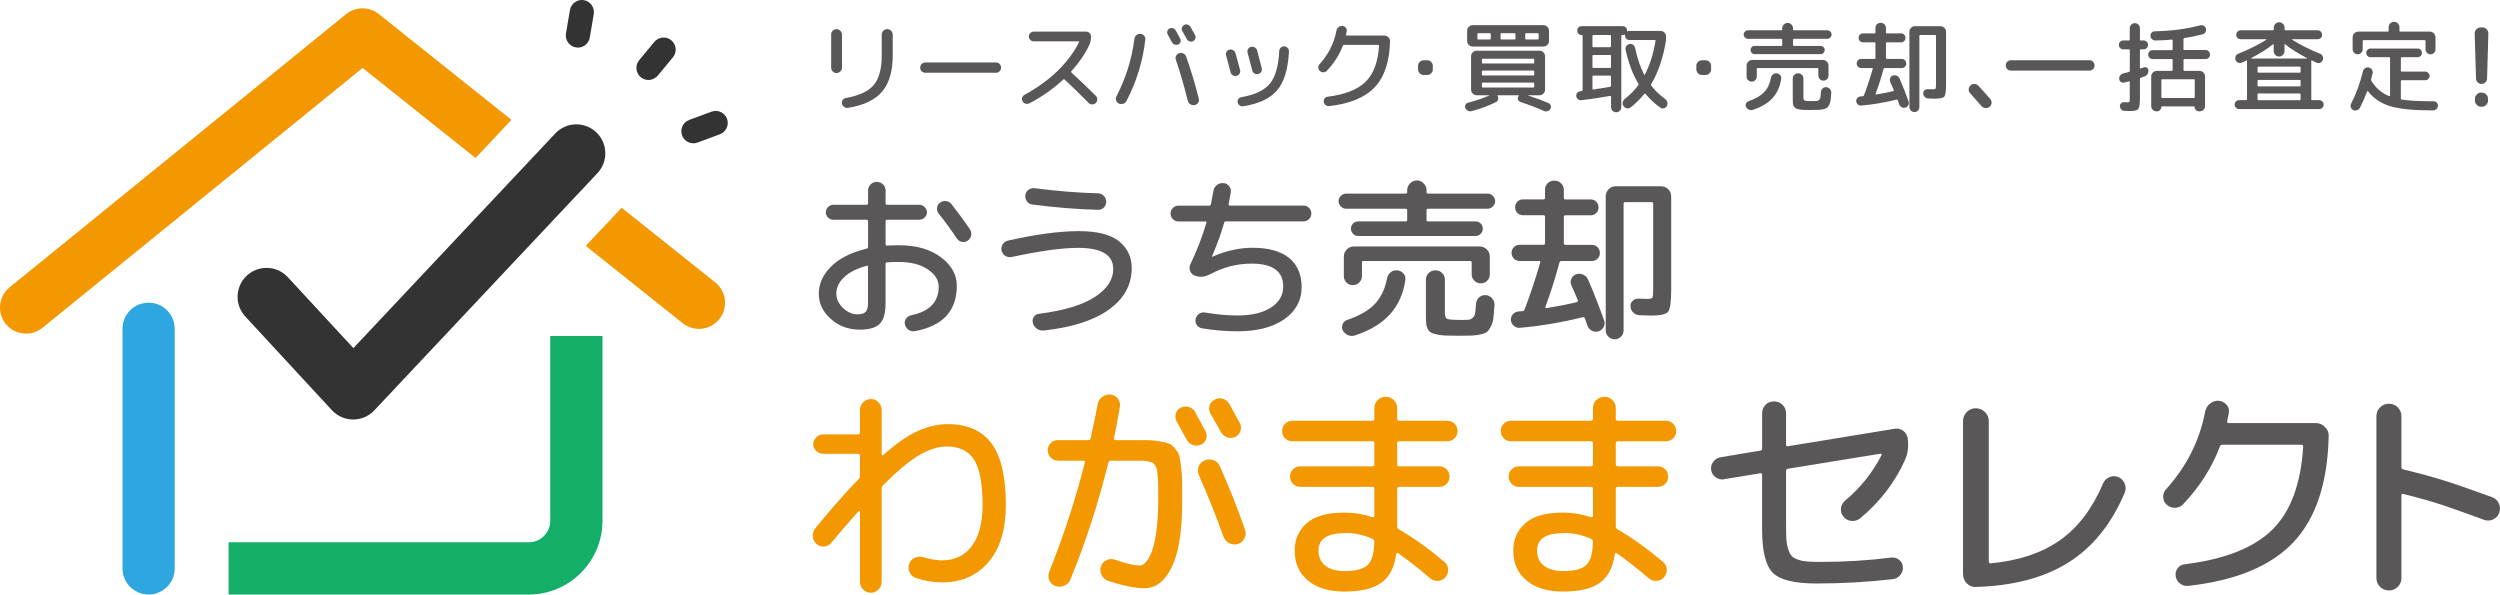
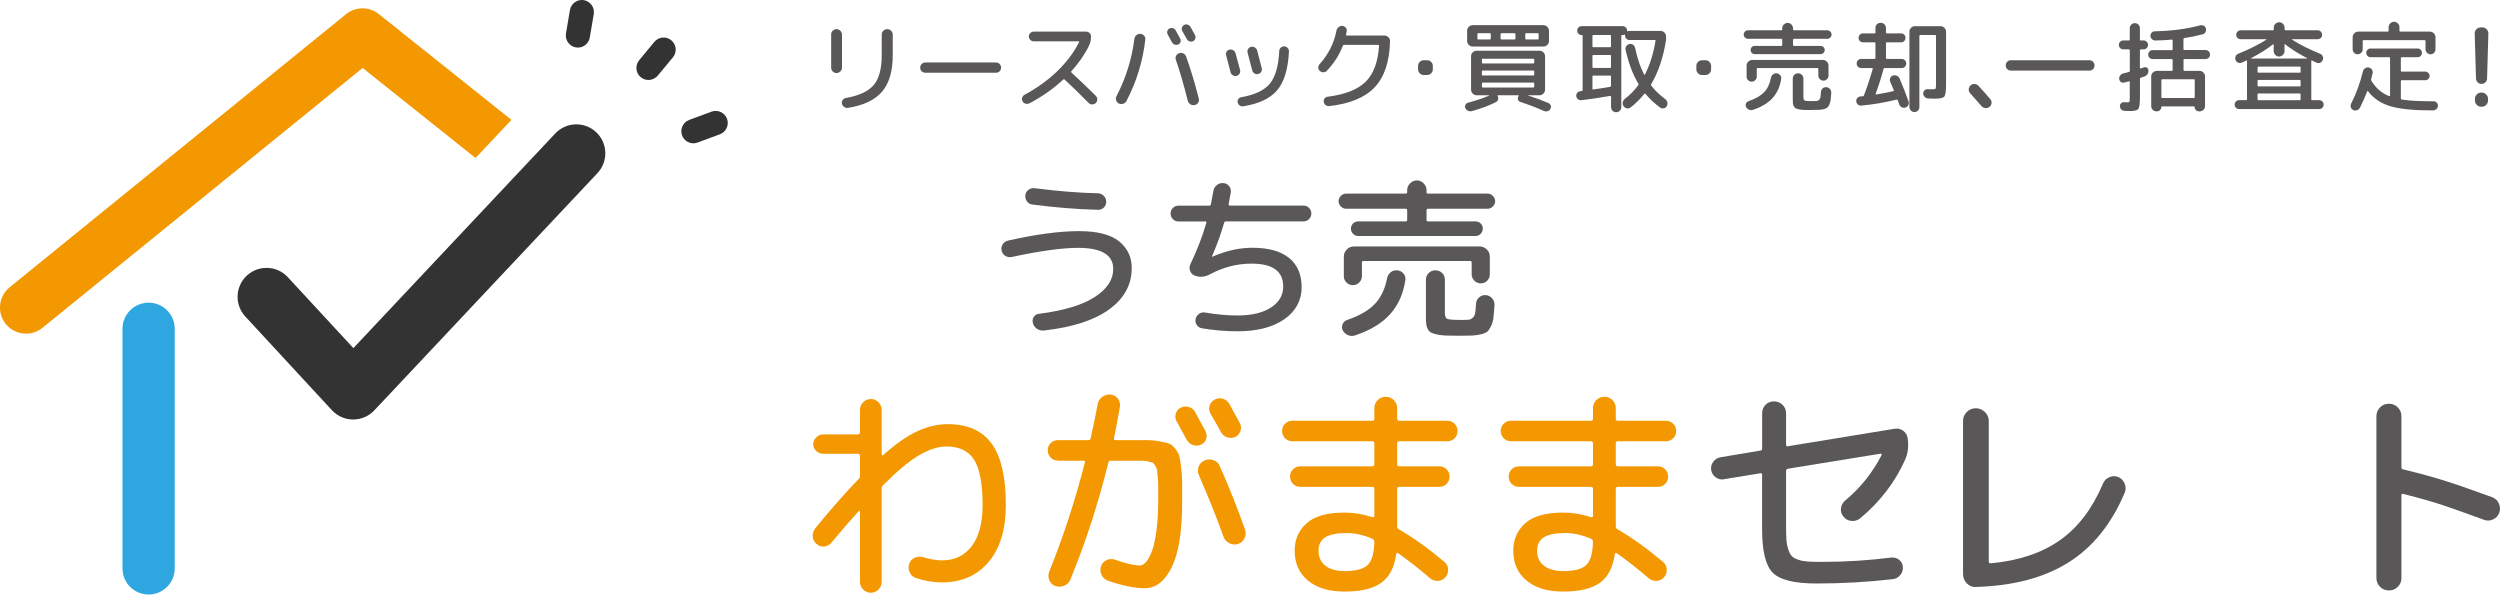
<svg xmlns="http://www.w3.org/2000/svg" id="_レイヤー_2" data-name="レイヤー 2" viewBox="0 0 521.68 124.06">
  <defs>
    <style>
      .cls-1 {
        fill: #2ea7e0;
      }

      .cls-2 {
        fill: #13ae67;
      }

      .cls-3 {
        fill: #595757;
      }

      .cls-4 {
        fill: #f39800;
      }

      .cls-5 {
        fill: #333;
      }
    </style>
  </defs>
  <g id="_レイヤー_1-2" data-name="レイヤー 1">
    <g>
      <path class="cls-4" d="M72.21,2.96L2.01,59.95c-2.34,1.9-2.69,5.33-.8,7.66,1.08,1.33,2.65,2.01,4.23,2.01,1.21,0,2.42-.4,3.43-1.22L75.67,14.18l23.56,18.79,7.49-7.96L79.04,2.93c-2-1.6-4.84-1.58-6.83.03Z" />
-       <path class="cls-4" d="M149.24,58.92l-19.52-15.57-7.49,7.96,20.22,16.13c2.35,1.88,5.78,1.49,7.66-.86,1.88-2.35,1.49-5.78-.86-7.66Z" />
    </g>
    <path class="cls-1" d="M31.01,63.16c-3.01,0-5.45,2.44-5.45,5.45v50c0,3.01,2.44,5.45,5.45,5.45s5.45-2.44,5.45-5.45v-50c0-3.01-2.44-5.45-5.45-5.45Z" />
-     <path class="cls-2" d="M114.83,108.67c0,2.47-2.01,4.49-4.49,4.49h-62.64v10.9h62.64c8.48,0,15.38-6.9,15.38-15.38v-38.57h-10.9v38.57Z" />
    <g>
      <path class="cls-5" d="M115.87,27.85l-2.4,2.55-7.49,7.96-32.24,34.28-13.68-14.8c-2.26-2.45-6.09-2.6-8.54-.34-2.45,2.26-2.6,6.09-.34,8.54l18.08,19.56c1.14,1.23,2.73,1.93,4.41,1.94h.03c1.67,0,3.26-.69,4.4-1.9l37.36-39.72,7.49-7.96,1.72-1.83c2.29-2.43,2.17-6.25-.26-8.54-2.43-2.29-6.25-2.17-8.54.26Z" />
      <path class="cls-5" d="M136.54,8.74l-3.16,3.82c-.11.13-.2.27-.28.42-.56,1.03-.33,2.35.61,3.13.47.39,1.04.58,1.61.58.6,0,1.19-.23,1.66-.64.1-.09.2-.17.28-.27l3.16-3.82c.89-1.07.74-2.66-.33-3.55-1.07-.89-2.66-.74-3.55.33Z" />
      <path class="cls-5" d="M120.16,9.89c.14.02.29.04.43.04,1.21,0,2.27-.87,2.48-2.1l.83-4.89c.23-1.37-.69-2.67-2.06-2.91-1.37-.23-2.67.69-2.91,2.06l-.83,4.89c-.23,1.37.69,2.67,2.06,2.91Z" />
      <path class="cls-5" d="M151.71,24.79c-.48-1.3-1.93-1.97-3.24-1.49l-4.65,1.72c-1.3.48-1.97,1.93-1.49,3.24.38,1.02,1.34,1.64,2.36,1.64.29,0,.59-.05.88-.16l4.65-1.72c1.3-.48,1.97-1.93,1.49-3.24Z" />
    </g>
    <g>
-       <path class="cls-3" d="M179.3,68.78c-2.28,0-4.25-.74-5.93-2.22-1.68-1.48-2.51-3.25-2.51-5.3s.86-3.97,2.59-5.67,4.18-2.93,7.36-3.69c.22-.05.33-.18.33-.4v-5.32c0-.22-.11-.33-.33-.33h-6.94c-.42,0-.78-.15-1.08-.46-.31-.31-.46-.67-.46-1.08s.15-.78.46-1.1c.31-.32.67-.48,1.08-.48h6.94c.22,0,.33-.11.33-.33v-2.61c0-.51.18-.95.53-1.3.35-.35.79-.53,1.3-.53s.95.18,1.3.53c.35.35.53.79.53,1.3v2.61c0,.22.11.33.33.33h6.72c.42,0,.78.16,1.1.48.32.32.48.69.48,1.1s-.16.78-.48,1.08c-.32.31-.69.46-1.1.46h-6.72c-.22,0-.33.11-.33.33v4.81c0,.17.11.26.33.26.51-.05,1.32-.07,2.42-.07,3.65,0,6.58.83,8.79,2.5,2.21,1.66,3.32,3.65,3.32,5.95,0,5.24-2.91,8.39-8.74,9.47-.47.1-.9.01-1.3-.26-.4-.27-.67-.65-.79-1.14-.1-.44-.02-.84.24-1.21.26-.37.61-.6,1.05-.7,3.84-.78,5.76-2.78,5.76-5.98,0-1.37-.76-2.57-2.28-3.6-1.52-1.03-3.54-1.54-6.06-1.54-1.1,0-1.91.02-2.42.07-.22,0-.33.12-.33.37v8.19c0,2.06-.41,3.49-1.23,4.29-.82.81-2.25,1.21-4.28,1.21ZM180.84,55.46c-2.06.56-3.62,1.36-4.7,2.39-1.08,1.03-1.62,2.17-1.62,3.41,0,1.1.46,2.1,1.38,2.99s1.93,1.34,3.03,1.34c.83,0,1.41-.18,1.72-.53.32-.35.48-.98.48-1.89v-7.49c0-.2-.1-.27-.29-.22ZM198.53,42.57c1.44,1.83,2.74,3.61,3.89,5.32.24.39.32.81.22,1.27-.1.45-.34.81-.73,1.08-.39.24-.8.32-1.23.22-.43-.1-.78-.34-1.05-.73-1.1-1.69-2.34-3.39-3.71-5.1-.29-.34-.42-.75-.39-1.21.04-.46.24-.83.61-1.1.37-.29.78-.42,1.25-.37.46.05.84.26,1.14.62Z" />
      <path class="cls-3" d="M211.09,53.62c-.46.1-.9.02-1.3-.22-.4-.24-.67-.61-.79-1.1-.1-.46-.02-.9.22-1.3s.61-.67,1.1-.79c5.85-1.32,10.79-1.98,14.83-1.98,3.82,0,6.61.71,8.37,2.13,1.76,1.42,2.64,3.28,2.64,5.58,0,3.47-1.57,6.35-4.72,8.63-3.14,2.28-7.69,3.74-13.64,4.4-.51.05-.99-.07-1.43-.37s-.72-.7-.84-1.21c-.12-.46-.05-.89.2-1.27.26-.38.62-.59,1.08-.64,5.16-.66,9.04-1.82,11.62-3.49s3.87-3.62,3.87-5.87c0-2.94-2.45-4.4-7.34-4.4-3.33,0-7.95.64-13.87,1.91ZM215.86,39.27c5.04.64,9.46.99,13.25,1.06.49.02.9.21,1.23.55.33.34.5.75.5,1.21,0,.49-.17.9-.51,1.23-.34.33-.75.48-1.21.46-4.5-.12-9.07-.49-13.69-1.1-.47-.05-.84-.26-1.12-.64s-.4-.81-.35-1.3c.05-.46.26-.84.64-1.12.38-.28.8-.4,1.27-.35Z" />
      <path class="cls-3" d="M245.92,46.21c-.46,0-.86-.16-1.17-.48-.32-.32-.48-.71-.48-1.17s.16-.86.48-1.17c.32-.32.71-.48,1.17-.48h6.39c.22,0,.34-.09.37-.26.22-1.1.39-2.02.51-2.75.07-.51.31-.94.72-1.27.4-.33.86-.47,1.38-.42.49.02.89.23,1.19.62.31.39.42.83.35,1.32l-.44,2.42c-.05.22.04.33.26.33h15.34c.46,0,.86.16,1.17.48.32.32.48.71.48,1.17s-.16.86-.48,1.17c-.32.32-.71.48-1.17.48h-16.15c-.22,0-.35.1-.4.29-.59,2.1-1.43,4.44-2.53,7.01v.07h.07c2.86-1.25,5.65-1.87,8.37-1.87,3.35,0,5.9.71,7.65,2.13,1.75,1.42,2.62,3.46,2.62,6.13s-1.21,4.99-3.63,6.66c-2.42,1.68-5.68,2.51-9.76,2.51-2.47,0-4.93-.21-7.38-.62-.46-.07-.83-.3-1.1-.68-.27-.38-.35-.8-.26-1.27.1-.44.33-.79.7-1.06.37-.27.78-.37,1.25-.29,2.42.42,4.69.62,6.79.62,2.94,0,5.26-.55,6.97-1.65,1.71-1.1,2.57-2.57,2.57-4.4,0-3.18-2.2-4.77-6.61-4.77-3.03,0-5.93.75-8.7,2.24-1.13.59-2.2.66-3.23.22-.44-.2-.74-.52-.9-.97-.16-.45-.14-.9.06-1.34,1.44-3.03,2.56-5.92,3.34-8.66.05-.2-.02-.29-.22-.29h-5.58Z" />
      <path class="cls-3" d="M280.9,43.56c-.42,0-.78-.16-1.1-.48-.32-.32-.48-.68-.48-1.1s.16-.78.48-1.1c.32-.32.69-.48,1.1-.48h12.41c.22,0,.33-.1.33-.29v-.44c0-.54.2-1.01.61-1.41s.87-.61,1.41-.61,1.01.2,1.41.61.61.88.61,1.41v.44c0,.2.11.29.33.29h12.41c.42,0,.78.16,1.1.48.32.32.48.69.48,1.1s-.16.78-.48,1.1-.69.48-1.1.48h-12.41c-.22,0-.33.1-.33.29v2.06c0,.2.11.29.33.29h9.91c.42,0,.77.15,1.06.44s.44.65.44,1.06-.15.78-.44,1.08c-.29.31-.65.46-1.06.46h-24.52c-.42,0-.77-.15-1.06-.46-.29-.31-.44-.67-.44-1.08s.15-.77.44-1.06c.29-.29.65-.44,1.06-.44h9.91c.22,0,.33-.1.33-.29v-2.06c0-.2-.11-.29-.33-.29h-12.41ZM289.45,58.06c.1-.51.35-.93.75-1.25.4-.32.86-.45,1.38-.4.51.05.94.27,1.28.66.34.39.48.84.4,1.36-.42,2.86-1.48,5.24-3.19,7.14-1.71,1.9-4.15,3.37-7.3,4.42-.49.17-.98.15-1.47-.05-.49-.21-.86-.54-1.1-1.01-.22-.42-.23-.84-.04-1.28.2-.44.51-.73.95-.88,2.57-.88,4.5-1.99,5.78-3.34,1.28-1.35,2.13-3.13,2.55-5.36ZM307.1,54.8c0-.22-.1-.33-.29-.33h-22.32c-.2,0-.29.11-.29.33v2.83c0,.51-.19.95-.57,1.32-.38.37-.83.55-1.34.55s-.95-.18-1.32-.55c-.37-.37-.55-.81-.55-1.32v-4.11c0-.56.21-1.05.62-1.47.42-.42.91-.62,1.47-.62h26.28c.56,0,1.05.21,1.47.62.42.42.62.91.62,1.47v3.74c0,.51-.18.95-.55,1.32-.37.37-.81.55-1.32.55s-.96-.18-1.34-.55c-.38-.37-.57-.81-.57-1.32v-2.46ZM304.46,70.06c-1.13,0-2.03-.01-2.72-.04-.69-.02-1.31-.1-1.87-.22-.56-.12-.98-.26-1.25-.4-.27-.15-.5-.39-.68-.73s-.29-.71-.33-1.1-.06-.92-.06-1.58v-7.63c0-.54.19-1,.57-1.38.38-.38.85-.57,1.41-.57s1.03.19,1.41.57c.38.38.57.84.57,1.38v6.9c0,.71.16,1.14.48,1.28.32.15,1.28.22,2.9.22.76,0,1.28-.01,1.56-.04.28-.02.56-.15.84-.39.28-.23.46-.56.53-.99.07-.43.13-1.08.18-1.96.05-.54.26-.98.64-1.32.38-.34.84-.5,1.38-.48.54.05.98.27,1.34.66.35.39.52.86.5,1.39-.07,1.1-.15,1.98-.22,2.64-.07.66-.24,1.25-.5,1.78-.26.53-.51.9-.77,1.14-.26.23-.7.42-1.34.57-.64.15-1.26.23-1.87.26-.61.02-1.52.04-2.72.04Z" />
-       <path class="cls-3" d="M317.12,68.41c-.46.02-.88-.12-1.23-.42-.35-.31-.56-.7-.61-1.19-.02-.46.11-.87.4-1.21.29-.34.67-.54,1.14-.59.1,0,.25-.01.46-.04.21-.02.36-.04.46-.04.17,0,.31-.11.4-.33,1.22-3.23,2.31-6.51,3.27-9.84.05-.2-.04-.29-.26-.29h-4.04c-.49,0-.89-.17-1.21-.5-.32-.33-.48-.73-.48-1.19s.16-.86.48-1.19c.32-.33.72-.5,1.21-.5h4.96c.22,0,.33-.11.33-.33v-5.51c0-.22-.11-.33-.33-.33h-4.29c-.46,0-.85-.16-1.16-.48-.31-.32-.46-.71-.46-1.17s.15-.86.46-1.17c.31-.32.69-.48,1.16-.48h4.29c.22,0,.33-.11.33-.33v-1.65c0-.56.18-1.03.55-1.39.37-.37.83-.55,1.4-.55s1.03.19,1.41.57c.38.38.57.84.57,1.38v1.65c0,.22.11.33.33.33h5.29c.46,0,.85.16,1.16.48.3.32.46.71.46,1.17s-.15.86-.46,1.17c-.31.32-.69.48-1.16.48h-5.29c-.22,0-.33.11-.33.33v5.51c0,.22.11.33.33.33h5.5c.49,0,.89.17,1.21.5.32.33.48.73.48,1.19s-.16.86-.48,1.19c-.32.33-.72.5-1.21.5h-6.35c-.22,0-.35.11-.4.33-.88,3.25-1.86,6.34-2.94,9.25-.02.07-.01.14.04.2.05.06.11.08.18.05,2.28-.37,4.39-.78,6.35-1.25.07-.02.13-.07.18-.15s.06-.15.04-.22c-.27-.66-.72-1.71-1.36-3.16-.2-.46-.2-.92,0-1.36.2-.44.53-.75.99-.92.49-.17.98-.15,1.47.07.49.22.83.56,1.03,1.03,1.2,2.79,2.31,5.63,3.34,8.52.17.47.14.92-.09,1.38-.23.45-.59.75-1.08.9-.49.15-.95.1-1.39-.13-.44-.23-.75-.58-.92-1.05-.25-.68-.43-1.21-.55-1.58-.07-.17-.22-.23-.44-.18-4.62,1.13-9,1.86-13.14,2.2ZM338.26,70.25c-.37.37-.81.55-1.32.55s-.95-.18-1.32-.55c-.37-.37-.55-.81-.55-1.32v-27.97c0-.56.2-1.05.61-1.47.4-.42.89-.62,1.45-.62h9.51c.56,0,1.05.21,1.47.62.42.42.62.91.62,1.47v19.56c0,2.45-.21,3.95-.62,4.5-.42.55-1.58.83-3.49.83-.2,0-1.03-.02-2.5-.07-.49-.02-.92-.21-1.29-.55s-.56-.76-.59-1.25c-.05-.46.1-.86.44-1.19.34-.33.75-.48,1.21-.46.59.02,1.21.04,1.87.04.59,0,.94-.08,1.04-.24.11-.16.17-.72.17-1.67v-17.95c0-.22-.11-.33-.33-.33h-5.51c-.22,0-.33.11-.33.33v26.43c0,.51-.18.95-.55,1.32Z" />
      <path class="cls-4" d="M170.13,110.23c3.26-3.99,6.29-7.43,9.08-10.31.16-.16.24-.38.24-.67v-4.13c0-.29-.14-.43-.43-.43h-7.27c-.54,0-1.01-.2-1.43-.59-.41-.4-.62-.86-.62-1.4s.21-1.01.62-1.43c.41-.41.89-.62,1.43-.62h7.27c.28,0,.43-.14.43-.43v-4.66c0-.63.22-1.17.67-1.62.44-.44.98-.67,1.62-.67.6,0,1.12.22,1.57.67.44.44.67.98.67,1.62v9.27c0,.06.04.12.12.17.08.05.13.04.17-.02,2.72-2.41,5.14-4.09,7.25-5.04,2.11-.95,4.19-1.43,6.25-1.43,4.12,0,7.17,1.35,9.15,4.04,1.98,2.69,2.97,6.97,2.97,12.83,0,5.1-1.2,9.07-3.61,11.9-2.41,2.84-5.64,4.25-9.69,4.25-1.87,0-3.72-.32-5.56-.95-.57-.22-.98-.62-1.24-1.21-.25-.59-.27-1.18-.05-1.78.22-.57.61-.97,1.16-1.21.55-.24,1.12-.28,1.69-.12,1.49.44,2.82.67,3.99.67,2.63,0,4.7-.99,6.2-2.97,1.5-1.98,2.26-4.84,2.26-8.58,0-4.43-.59-7.58-1.76-9.43-1.17-1.85-3.09-2.78-5.75-2.78-1.71,0-3.59.59-5.63,1.76-2.04,1.17-4.59,3.28-7.63,6.32-.19.19-.29.43-.29.71v19.44c0,.63-.22,1.17-.67,1.62-.44.44-.97.67-1.57.67-.63,0-1.17-.22-1.62-.67-.44-.44-.67-.98-.67-1.62v-14.64c0-.06-.03-.11-.09-.14-.06-.03-.11-.03-.14,0-1.9,2.09-3.82,4.31-5.75,6.65-.41.48-.92.74-1.52.78-.6.05-1.12-.13-1.57-.55-.48-.41-.74-.93-.78-1.57-.05-.63.13-1.2.55-1.71Z" />
      <path class="cls-4" d="M220.78,96.12c-.6,0-1.11-.21-1.52-.62-.41-.41-.62-.92-.62-1.52s.21-1.11.62-1.52c.41-.41.92-.62,1.52-.62h6.32c.29,0,.44-.11.48-.33.7-3.17,1.19-5.56,1.47-7.18.13-.63.45-1.14.97-1.52.52-.38,1.1-.54,1.73-.48.63.06,1.14.35,1.52.86.38.51.52,1.06.43,1.66-.51,2.92-.92,5.1-1.24,6.56-.06.29.03.43.29.43h6.72c.78,0,1.63.09,2.57.26.93.17,1.58.33,1.95.48.36.14.78.49,1.24,1.05.46.55.74,1.05.86,1.5.11.44.24,1.24.38,2.38s.21,2.19.21,3.14v4.28c0,5.99-.72,10.45-2.16,13.4-1.44,2.95-3.33,4.42-5.68,4.42-2.03,0-4.58-.52-7.65-1.57-.6-.22-1.05-.62-1.33-1.21-.29-.59-.32-1.2-.1-1.83.22-.6.62-1.03,1.19-1.28.57-.25,1.16-.27,1.76-.05,2.25.79,3.98,1.19,5.18,1.19.44,0,.89-.27,1.33-.81.44-.54.86-1.35,1.24-2.42.38-1.08.68-2.53.9-4.35.22-1.82.33-3.89.33-6.2v-2.71c0-.54-.03-1.19-.1-1.95-.06-.76-.11-1.25-.14-1.47-.03-.22-.16-.52-.38-.9-.22-.38-.4-.59-.52-.64-.13-.05-.42-.13-.88-.24-.46-.11-.85-.17-1.16-.17h-6.7c-.29,0-.46.13-.52.38-2.12,8.59-4.77,16.73-7.94,24.43-.25.6-.69,1.03-1.31,1.28-.62.25-1.23.27-1.83.05-.6-.22-1.02-.63-1.26-1.24-.24-.6-.23-1.2.02-1.81,2.91-7.22,5.39-14.79,7.41-22.71.06-.25-.03-.38-.29-.38h-5.32ZM245.54,87.95c-.29-.51-.35-1.05-.19-1.62.16-.57.49-.98,1-1.24.54-.29,1.11-.34,1.71-.17.6.17,1.05.53,1.33,1.07.48.86,1.19,2.17,2.14,3.94.29.54.34,1.09.17,1.64-.17.55-.53.96-1.07,1.21-.51.25-1.05.29-1.64.1-.59-.19-1.02-.54-1.31-1.05-.25-.44-.62-1.09-1.09-1.95-.48-.86-.82-1.5-1.05-1.95ZM250.13,97.33c.24-.59.66-1.01,1.26-1.26.6-.25,1.21-.27,1.83-.05.62.22,1.05.63,1.31,1.24,1.93,4.31,3.69,8.73,5.27,13.26.22.63.18,1.24-.12,1.83-.3.59-.75.97-1.35,1.16-.63.19-1.24.14-1.83-.17-.59-.3-.99-.77-1.21-1.4-1.33-3.74-3.04-8.01-5.13-12.83-.25-.6-.26-1.2-.02-1.78ZM258.85,89.92c-.19.59-.55,1.01-1.09,1.26-.54.25-1.1.28-1.69.07-.59-.21-1.02-.58-1.31-1.12-.22-.44-.59-1.09-1.09-1.95-.51-.86-.87-1.49-1.09-1.9-.29-.54-.34-1.08-.17-1.64.17-.55.53-.97,1.07-1.26.54-.28,1.1-.34,1.69-.17.59.17,1.04.53,1.35,1.07.51.89,1.24,2.22,2.19,3.99.29.51.33,1.05.14,1.64Z" />
      <path class="cls-4" d="M269.68,92.08c-.6,0-1.11-.21-1.52-.62-.41-.41-.62-.92-.62-1.52s.21-1.11.62-1.52.92-.62,1.52-.62h16.68c.29,0,.43-.14.43-.43v-2.19c0-.67.23-1.23.69-1.69s1.02-.69,1.69-.69,1.23.23,1.69.69c.46.46.69,1.02.69,1.69v2.19c0,.28.14.43.43.43h10.03c.6,0,1.11.21,1.52.62.41.41.62.92.62,1.52s-.21,1.11-.62,1.52-.92.62-1.52.62h-10.03c-.29,0-.43.14-.43.43v4.37c0,.29.14.43.43.43h8.36c.6,0,1.11.21,1.52.62.41.41.62.92.62,1.52s-.21,1.11-.62,1.52c-.41.41-.92.62-1.52.62h-8.36c-.29,0-.43.14-.43.43v7.79c0,.29.11.49.33.62,3.07,1.77,6.26,4.06,9.55,6.84.48.41.73.93.76,1.54.03.62-.16,1.16-.57,1.64-.41.48-.94.73-1.57.76-.63.03-1.19-.16-1.66-.57-2.41-2.06-4.61-3.79-6.61-5.18-.22-.16-.36-.11-.43.14-.38,2.79-1.42,4.79-3.11,6.01-1.7,1.22-4.24,1.83-7.63,1.83s-5.78-.76-7.65-2.28c-1.87-1.52-2.8-3.61-2.8-6.27,0-2.31.83-4.21,2.49-5.7,1.66-1.49,4.32-2.23,7.96-2.23,1.9,0,3.82.32,5.75.95.29.06.43-.02.43-.24v-5.65c0-.29-.14-.43-.43-.43h-15.02c-.6,0-1.11-.21-1.52-.62-.41-.41-.62-.92-.62-1.52s.21-1.11.62-1.52.92-.62,1.52-.62h15.02c.29,0,.43-.14.43-.43v-4.37c0-.29-.14-.43-.43-.43h-16.68ZM280.61,119.17c2.34,0,3.95-.44,4.82-1.31s1.32-2.49,1.35-4.87c0-.25-.14-.44-.43-.57-1.84-.79-3.6-1.19-5.27-1.19-2.09,0-3.6.3-4.54.9-.93.6-1.4,1.52-1.4,2.76,0,1.36.48,2.42,1.43,3.16.95.74,2.3,1.12,4.04,1.12Z" />
      <path class="cls-4" d="M315.3,92.08c-.6,0-1.11-.21-1.52-.62-.41-.41-.62-.92-.62-1.52s.21-1.11.62-1.52.92-.62,1.52-.62h16.68c.29,0,.43-.14.43-.43v-2.19c0-.67.23-1.23.69-1.69.46-.46,1.02-.69,1.69-.69s1.23.23,1.69.69c.46.46.69,1.02.69,1.69v2.19c0,.28.14.43.43.43h10.03c.6,0,1.11.21,1.52.62.41.41.62.92.62,1.52s-.21,1.11-.62,1.52-.92.62-1.52.62h-10.03c-.29,0-.43.14-.43.43v4.37c0,.29.14.43.43.43h8.36c.6,0,1.11.21,1.52.62.41.41.62.92.62,1.52s-.21,1.11-.62,1.52c-.41.41-.92.62-1.52.62h-8.36c-.29,0-.43.14-.43.43v7.79c0,.29.11.49.33.62,3.07,1.77,6.26,4.06,9.55,6.84.48.41.73.93.76,1.54.03.62-.16,1.16-.57,1.64-.41.48-.93.73-1.57.76-.63.03-1.19-.16-1.66-.57-2.41-2.06-4.61-3.79-6.61-5.18-.22-.16-.36-.11-.43.14-.38,2.79-1.42,4.79-3.11,6.01-1.7,1.22-4.24,1.83-7.63,1.83s-5.78-.76-7.65-2.28c-1.87-1.52-2.8-3.61-2.8-6.27,0-2.31.83-4.21,2.49-5.7,1.66-1.49,4.32-2.23,7.96-2.23,1.9,0,3.82.32,5.75.95.29.06.43-.02.43-.24v-5.65c0-.29-.14-.43-.43-.43h-15.02c-.6,0-1.11-.21-1.52-.62-.41-.41-.62-.92-.62-1.52s.21-1.11.62-1.52.92-.62,1.52-.62h15.02c.29,0,.43-.14.43-.43v-4.37c0-.29-.14-.43-.43-.43h-16.68ZM326.23,119.17c2.34,0,3.95-.44,4.82-1.31.87-.87,1.32-2.49,1.35-4.87,0-.25-.14-.44-.43-.57-1.84-.79-3.6-1.19-5.28-1.19-2.09,0-3.6.3-4.54.9-.93.6-1.4,1.52-1.4,2.76,0,1.36.48,2.42,1.43,3.16.95.74,2.3,1.12,4.04,1.12Z" />
      <path class="cls-3" d="M359.73,100.02c-.63.1-1.21-.05-1.73-.43-.52-.38-.83-.89-.93-1.52-.09-.63.05-1.21.45-1.73.4-.52.91-.83,1.54-.93l8.27-1.38c.25-.06.38-.21.38-.43v-7.37c0-.7.24-1.28.71-1.76s1.06-.71,1.76-.71,1.29.24,1.78.71.74,1.06.74,1.76v6.56c0,.29.13.4.38.33l22.33-3.66c.63-.1,1.21.05,1.73.43.52.38.83.89.93,1.52.25,1.65.08,3.15-.52,4.51-2.09,4.69-5.23,8.78-9.41,12.26-.54.41-1.14.59-1.81.52-.67-.06-1.22-.36-1.66-.9-.41-.51-.59-1.08-.52-1.71.06-.63.35-1.17.86-1.62,3.17-2.63,5.7-5.78,7.6-9.46.06-.06.07-.14.02-.24-.05-.1-.12-.13-.21-.1l-19.34,3.14c-.25.06-.38.22-.38.48v11.21c0,1.27.02,2.27.07,3.02.05.75.17,1.44.38,2.09.21.65.45,1.12.74,1.43.29.3.74.55,1.35.76.62.21,1.28.33,2,.38.71.05,1.69.07,2.92.07,4.88,0,9.71-.3,14.49-.9.63-.06,1.19.09,1.66.48.47.38.73.87.76,1.47.06.63-.12,1.2-.55,1.71s-.96.79-1.59.85c-5.23.6-10.53.9-15.92.9-4.53,0-7.55-.74-9.05-2.21s-2.26-4.51-2.26-9.1v-11.36c0-.29-.13-.4-.38-.33l-7.6,1.24Z" />
      <path class="cls-3" d="M412.29,122.49c-.73.03-1.35-.22-1.88-.76-.52-.54-.78-1.19-.78-1.95v-31.93c0-.73.26-1.35.78-1.88.52-.52,1.15-.78,1.88-.78s1.36.26,1.9.78c.54.52.81,1.15.81,1.88v29.32c0,.25.13.38.38.38,5.86-.54,10.68-2.15,14.47-4.82,3.79-2.68,6.77-6.6,8.96-11.76.25-.63.69-1.09,1.31-1.38.62-.29,1.24-.3,1.88-.05.63.25,1.08.71,1.35,1.35.27.65.28,1.29.02,1.92-2.76,6.53-6.67,11.38-11.74,14.56-5.07,3.18-11.52,4.89-19.34,5.11Z" />
-       <path class="cls-3" d="M455.58,105.2c-.44.48-1,.73-1.66.76-.67.03-1.25-.17-1.76-.62-.48-.41-.73-.94-.76-1.59-.03-.65.17-1.21.62-1.69,4.28-4.75,6.99-10.14,8.13-16.16.13-.67.46-1.22,1-1.66.54-.44,1.14-.65,1.81-.62.67.06,1.22.34,1.66.83.44.49.6,1.07.47,1.73-.03.19-.09.48-.17.86-.08.38-.13.67-.17.86-.06.25.05.38.33.38h18.15c.73,0,1.37.27,1.92.81.55.54.82,1.17.78,1.9-.22,9.82-2.68,17.21-7.37,22.17s-12.01,7.99-21.95,9.1c-.63.06-1.21-.1-1.71-.5-.51-.4-.81-.91-.9-1.54-.09-.6.04-1.15.4-1.64.36-.49.86-.77,1.5-.83,8.36-1.05,14.45-3.45,18.27-7.22,3.82-3.77,5.96-9.55,6.44-17.34,0-.25-.13-.38-.38-.38h-16.49c-.25,0-.43.13-.52.38-1.65,4.37-4.2,8.38-7.65,12.02Z" />
      <path class="cls-3" d="M500.35,122.45c-.51.51-1.12.76-1.85.76s-1.35-.25-1.85-.76c-.51-.51-.76-1.12-.76-1.85v-33.74c0-.73.25-1.35.76-1.85.51-.51,1.12-.76,1.85-.76s1.35.25,1.85.76c.51.51.76,1.12.76,1.85v10.6c0,.29.11.44.33.48,7.92,1.93,10.78,3.01,18.58,5.8.63.22,1.1.65,1.4,1.28s.34,1.28.12,1.95c-.22.63-.64,1.1-1.26,1.4-.62.3-1.24.34-1.88.12-7.29-2.63-9.59-3.58-16.91-5.42-.25-.06-.38.03-.38.29v17.25c0,.73-.25,1.35-.76,1.85Z" />
    </g>
    <g>
      <path class="cls-3" d="M174.55,15.24c-.3,0-.56-.11-.78-.33-.22-.22-.33-.49-.33-.8v-6.9c0-.32.11-.58.33-.8.22-.22.48-.33.78-.33s.59.11.81.34.34.49.34.79v6.9c0,.3-.11.57-.34.79s-.5.34-.81.34ZM184.33,6.42c.23-.23.5-.34.81-.34s.59.11.81.34.34.5.34.81v4.3c0,3.32-.74,5.85-2.22,7.59-1.48,1.74-3.86,2.87-7.13,3.39-.29.04-.55-.02-.79-.2-.24-.17-.4-.4-.46-.69-.06-.27,0-.53.15-.75.16-.23.37-.37.65-.42,2.79-.49,4.73-1.4,5.84-2.72,1.1-1.32,1.66-3.36,1.66-6.14v-4.37c0-.32.11-.59.34-.81Z" />
      <path class="cls-3" d="M193.09,15.18c-.3,0-.56-.1-.76-.31-.21-.21-.31-.46-.31-.76s.1-.56.31-.76c.21-.21.46-.31.76-.31h14.74c.3,0,.56.1.76.31s.31.46.31.76-.1.56-.31.76c-.21.21-.46.31-.76.31h-14.74Z" />
      <path class="cls-3" d="M214.77,21.56c-.26.14-.52.16-.79.07-.27-.09-.47-.26-.61-.5s-.16-.5-.07-.76c.09-.26.26-.46.5-.6,2.65-1.43,4.94-3.09,6.88-4.97,1.94-1.89,3.44-3.9,4.51-6.04.04-.1,0-.14-.1-.14h-9.39c-.27,0-.51-.1-.71-.3-.2-.2-.3-.44-.3-.71s.1-.51.3-.71.44-.3.71-.3h10.96c.27,0,.51.1.71.3.2.2.3.44.3.71,0,.7-.14,1.33-.41,1.89-.88,1.83-2.11,3.62-3.71,5.38-.07.07-.06.15.02.25,1.89,1.74,3.59,3.36,5.09,4.86.21.21.31.46.31.75s-.1.55-.31.75-.46.31-.75.3c-.3,0-.55-.11-.75-.32-1.87-1.89-3.54-3.52-5.02-4.88-.08-.08-.17-.08-.27,0-2.13,1.98-4.49,3.64-7.08,4.98Z" />
      <path class="cls-3" d="M233.47,21.6c-.27-.14-.46-.35-.56-.65-.1-.29-.08-.58.06-.85,1.96-3.78,3.21-7.78,3.75-12.01.04-.3.18-.56.42-.76s.52-.29.83-.27.57.15.77.38c.2.23.28.49.26.79-.52,4.53-1.83,8.81-3.93,12.83-.15.29-.38.48-.69.59-.31.1-.61.09-.92-.05ZM244.59,8.88c-.11-.19-.27-.47-.47-.84s-.36-.65-.45-.84c-.12-.22-.15-.45-.08-.7.07-.25.21-.43.43-.54.23-.12.48-.15.74-.07.26.08.45.23.58.46.21.37.52.94.93,1.71.12.23.15.47.07.7-.08.23-.23.41-.46.51-.22.11-.46.13-.71.05-.25-.08-.44-.22-.57-.44ZM246.07,11.1c.3-.1.59-.08.88.06.28.14.47.36.57.66.97,2.73,1.85,5.66,2.64,8.77.08.3.04.58-.13.84-.17.26-.42.43-.73.49h-.02c-.32.07-.61.01-.89-.16-.27-.18-.45-.43-.54-.74-.8-3.24-1.63-6.1-2.49-8.57-.1-.29-.07-.57.07-.83.14-.27.36-.44.65-.52ZM249.43,8.04c-.08.25-.24.44-.47.55s-.48.12-.73.04c-.25-.08-.44-.24-.57-.47-.54-.96-.85-1.52-.95-1.69-.12-.23-.15-.47-.07-.71.08-.24.23-.42.46-.55s.48-.15.73-.07c.25.08.45.23.59.46.22.38.54.96.95,1.73.12.22.14.46.06.71Z" />
      <path class="cls-3" d="M256.78,15.06c-.34-1.37-.65-2.55-.93-3.54-.07-.26-.03-.5.1-.73s.34-.37.62-.44c.27-.05.53-.01.77.13.24.14.4.35.48.63.38,1.35.7,2.52.95,3.52.07.26.03.51-.12.75-.15.24-.36.4-.64.46-.27.06-.53,0-.77-.14-.24-.15-.4-.36-.46-.64ZM267.98,9.68c.29.01.53.12.72.33.19.21.28.45.27.74-.18,3.67-1,6.36-2.46,8.08-1.46,1.72-3.83,2.84-7.11,3.35-.26.04-.5-.01-.71-.17-.21-.15-.35-.36-.42-.64-.06-.26,0-.5.14-.71.15-.21.36-.34.62-.38,2.8-.48,4.78-1.42,5.94-2.81s1.82-3.67,1.97-6.83c.01-.27.12-.51.33-.7.21-.19.45-.28.72-.27ZM263.18,14.99c-.14.23-.35.38-.63.45-.27.07-.54.03-.78-.12-.25-.15-.4-.36-.47-.64-.36-1.41-.68-2.65-.97-3.71-.07-.26-.03-.51.11-.74.14-.23.35-.38.63-.45.27-.07.54-.02.79.13.25.16.42.37.48.65.47,1.77.78,2.99.95,3.67.07.27.03.53-.11.76Z" />
      <path class="cls-3" d="M276.9,14.75c-.19.21-.43.32-.72.33-.29.01-.54-.08-.76-.27-.21-.18-.32-.41-.33-.69-.01-.28.08-.52.27-.73,1.85-2.06,3.03-4.39,3.52-7,.05-.29.2-.53.43-.72s.49-.28.78-.27c.29.03.53.15.72.36.19.21.26.46.21.75-.01.08-.04.21-.07.37s-.06.29-.07.37c-.03.11.02.17.14.17h7.87c.32,0,.59.12.83.35s.35.51.34.82c-.1,4.26-1.16,7.46-3.19,9.61s-5.2,3.46-9.51,3.94c-.27.03-.52-.04-.74-.22-.22-.17-.35-.39-.39-.67-.04-.26.02-.5.18-.71.16-.21.37-.33.65-.36,3.62-.45,6.26-1.5,7.92-3.13,1.65-1.63,2.58-4.14,2.79-7.52,0-.11-.06-.17-.17-.17h-7.15c-.11,0-.19.06-.23.17-.71,1.89-1.82,3.63-3.32,5.21Z" />
      <path class="cls-3" d="M297.08,15.65c-.32,0-.59-.12-.82-.35-.23-.23-.35-.51-.35-.82v-.74c0-.32.12-.59.35-.82.23-.23.51-.35.82-.35h.74c.32,0,.59.12.82.35.23.23.35.51.35.82v.74c0,.32-.12.59-.35.82-.23.23-.51.35-.82.35h-.74Z" />
      <path class="cls-3" d="M307.09,23.19c-.26.07-.52.04-.77-.08-.25-.12-.44-.31-.55-.56-.1-.22-.09-.44.02-.67s.28-.37.51-.44c1.72-.45,3.19-.95,4.41-1.48.01-.01.02-.03.02-.05s0-.03-.02-.03h-2.57c-.32,0-.59-.12-.82-.35-.23-.23-.35-.51-.35-.82v-6.98c0-.32.12-.59.35-.81s.51-.34.82-.34h13.1c.32,0,.59.11.82.34.23.23.35.5.35.81v6.98c0,.32-.12.59-.35.82s-.51.35-.82.35h-2.37s-.02.03-.02.04c1.48.47,2.91,1,4.28,1.59.23.11.39.28.47.52s.05.48-.08.71-.34.39-.6.46c-.26.08-.51.06-.76-.05-1.35-.62-2.97-1.24-4.88-1.87-.22-.07-.38-.21-.48-.42-.1-.21-.11-.43-.01-.65.03-.05.07-.12.12-.21s.04-.12-.04-.12h-4.3c-.1,0-.12.04-.06.12v.02s.02.03.02.04c.12.22.15.45.08.69-.07.24-.21.42-.41.53-1.35.71-3.05,1.35-5.11,1.92ZM307.32,5.25h14.74c.32,0,.59.12.82.35.23.23.35.51.35.82v2.14c0,.32-.12.59-.35.81-.23.23-.51.34-.82.34h-14.74c-.32,0-.59-.11-.82-.34s-.35-.5-.35-.81v-2.14c0-.32.12-.59.35-.82.23-.23.51-.35.82-.35ZM311.08,8.05v-.93c0-.12-.06-.19-.19-.19h-2.43c-.11,0-.17.06-.17.19v.93c0,.12.05.19.17.19h2.43c.12,0,.19-.06.19-.19ZM309.23,12.44v.62c0,.12.06.19.19.19h10.54c.12,0,.19-.06.19-.19v-.62c0-.12-.06-.19-.19-.19h-10.54c-.12,0-.19.06-.19.19ZM309.23,14.91v.68c0,.11.06.16.19.16h10.54c.12,0,.19-.05.19-.16v-.68c0-.12-.06-.19-.19-.19h-10.54c-.12,0-.19.06-.19.19ZM309.23,18.1c0,.11.06.16.19.16h10.54c.12,0,.19-.05.19-.16v-.68c0-.12-.06-.19-.19-.19h-10.54c-.12,0-.19.06-.19.19v.68ZM316.23,8.05v-.93c0-.12-.06-.19-.19-.19h-2.72c-.12,0-.19.06-.19.19v.93c0,.12.06.19.19.19h2.72c.12,0,.19-.06.19-.19ZM321.07,8.05v-.93c0-.12-.06-.19-.19-.19h-2.41c-.12,0-.19.06-.19.19v.93c0,.12.06.19.19.19h2.41c.12,0,.19-.06.19-.19Z" />
      <path class="cls-3" d="M329.93,20.9c-.25.03-.47-.04-.67-.21s-.31-.37-.34-.62c-.03-.26.04-.49.2-.69.16-.2.37-.31.63-.34.03,0,.08,0,.14-.02.07-.01.12-.02.17-.02.12-.03.19-.09.19-.19V7.46c0-.1-.05-.14-.14-.14h-.06c-.26,0-.48-.09-.66-.27-.18-.18-.27-.4-.27-.66s.09-.48.27-.66c.18-.18.4-.27.66-.27h8.55c.26,0,.48.09.66.27.18.18.27.4.27.66v.06c0,.08.04.11.12.08.11-.05.25-.08.41-.08h6.43c.32,0,.59.11.82.34s.35.5.35.81v.74c-.58,3.65-1.61,6.73-3.11,9.23-.07.08-.07.17,0,.27.81,1.06,1.78,1.99,2.9,2.8.25.18.4.41.47.69.07.28.03.55-.1.81-.14.25-.35.4-.64.46-.29.06-.54.01-.76-.15-1.15-.85-2.18-1.81-3.07-2.88-.07-.07-.14-.07-.21,0-.89,1.11-1.86,2.07-2.9,2.86-.23.18-.49.24-.78.17-.29-.06-.51-.22-.68-.46-.17-.26-.22-.54-.15-.82.06-.29.22-.53.46-.72,1.02-.77,1.94-1.71,2.78-2.82.08-.11.09-.21.02-.29-1.18-1.98-2.07-4.35-2.68-7.1-.06-.27,0-.53.15-.76.16-.23.37-.38.65-.45.27-.05.53,0,.75.15s.37.37.44.65c.45,2.16,1.08,4.01,1.87,5.56.05.1.11.1.17.02,1.03-1.96,1.77-4.31,2.22-7.04.03-.11-.02-.17-.14-.17h-5.27c-.27,0-.5-.09-.68-.27-.18-.18-.27-.4-.27-.68v-.1c0-.08-.03-.11-.1-.08-.14.07-.27.1-.41.1h-.1c-.11,0-.17.05-.17.16v14.87c0,.3-.1.56-.31.76-.21.21-.46.31-.76.31s-.56-.1-.76-.31c-.21-.21-.31-.46-.31-.76v-2.2s-.02-.08-.06-.11c-.04-.03-.08-.04-.12-.03-2.16.38-4.17.69-6.05.91ZM332.3,7.5v2.16c0,.12.06.19.18.19h3.5c.12,0,.19-.06.19-.19v-2.16c0-.12-.06-.19-.19-.19h-3.5c-.12,0-.18.06-.18.19ZM332.3,11.66v2.33c0,.12.06.19.18.19h3.5c.12,0,.19-.06.19-.19v-2.33c0-.12-.06-.19-.19-.19h-3.5c-.12,0-.18.06-.18.19ZM332.3,15.98v2.55c0,.12.06.17.18.14,1.07-.15,2.24-.34,3.5-.56.12-.03.19-.1.19-.21v-1.94c0-.12-.06-.19-.19-.19h-3.5c-.12,0-.18.06-.18.19Z" />
      <path class="cls-3" d="M355.15,15.65c-.32,0-.59-.12-.82-.35-.23-.23-.35-.51-.35-.82v-.74c0-.32.12-.59.35-.82.23-.23.51-.35.82-.35h.74c.32,0,.59.12.82.35.23.23.35.51.35.82v.74c0,.32-.12.59-.35.82-.23.23-.51.35-.82.35h-.74Z" />
      <path class="cls-3" d="M364.75,8.1c-.23,0-.44-.09-.62-.27-.18-.18-.27-.38-.27-.62s.09-.44.27-.62c.18-.18.38-.27.62-.27h6.96c.12,0,.19-.05.19-.16v-.25c0-.3.11-.57.34-.79s.49-.34.79-.34.57.11.79.34.34.49.34.79v.25c0,.11.06.16.19.16h6.96c.23,0,.44.09.62.27s.27.38.27.62-.09.44-.27.62c-.18.18-.38.27-.62.27h-6.96c-.12,0-.19.06-.19.17v1.15c0,.11.06.16.19.16h5.56c.23,0,.43.08.6.25.17.16.25.36.25.6s-.08.44-.25.61c-.16.17-.36.26-.6.26h-13.76c-.23,0-.43-.09-.6-.26-.17-.17-.25-.37-.25-.61s.08-.43.25-.6.36-.25.6-.25h5.56c.12,0,.19-.05.19-.16v-1.15c0-.11-.06-.17-.19-.17h-6.96ZM369.55,16.23c.05-.29.2-.52.42-.7.23-.18.48-.25.77-.23.29.03.53.15.72.37.19.22.27.47.23.76-.23,1.61-.83,2.94-1.79,4.01s-2.33,1.89-4.1,2.48c-.27.1-.55.09-.82-.03-.28-.12-.48-.31-.62-.57-.12-.23-.13-.47-.02-.72.11-.25.29-.41.54-.49,1.44-.49,2.52-1.12,3.24-1.87s1.2-1.76,1.43-3.01ZM379.45,14.4c0-.12-.06-.19-.17-.19h-12.52c-.11,0-.17.06-.17.19v1.59c0,.29-.11.54-.32.74-.21.21-.46.31-.75.31s-.54-.1-.74-.31c-.21-.21-.31-.45-.31-.74v-2.31c0-.32.12-.59.35-.82s.51-.35.82-.35h14.75c.32,0,.59.12.82.35s.35.51.35.82v2.1c0,.29-.1.54-.31.74-.21.21-.45.31-.74.31s-.54-.1-.75-.31c-.21-.21-.32-.45-.32-.74v-1.38ZM377.97,22.96c-.63,0-1.14,0-1.52-.02-.38-.01-.73-.06-1.05-.12-.32-.07-.55-.14-.7-.23-.15-.08-.28-.22-.38-.41-.1-.19-.17-.4-.19-.62-.02-.22-.03-.51-.03-.89v-4.28c0-.3.11-.56.32-.77s.48-.32.79-.32.58.11.79.32c.21.21.32.47.32.77v3.87c0,.4.09.64.27.72.18.08.72.12,1.63.12.42,0,.72,0,.88-.02.16-.01.32-.09.47-.22.16-.13.26-.32.3-.56.04-.24.08-.61.1-1.1.03-.3.15-.55.36-.74.21-.19.47-.28.77-.27.3.03.55.15.75.37.2.22.29.48.28.78-.04.62-.08,1.11-.12,1.48-.04.37-.13.7-.28,1-.14.29-.29.51-.43.64s-.39.24-.75.32c-.36.08-.71.13-1.05.14-.34.01-.85.02-1.52.02Z" />
      <path class="cls-3" d="M388.37,22.04c-.26.01-.49-.06-.69-.24s-.31-.39-.34-.67c-.01-.26.06-.49.23-.68.17-.19.38-.3.64-.33.05,0,.14,0,.26-.02.12-.01.2-.02.26-.02.1,0,.17-.06.23-.19.69-1.81,1.3-3.65,1.83-5.52.03-.11-.02-.17-.14-.17h-2.27c-.27,0-.5-.09-.68-.28-.18-.19-.27-.41-.27-.67s.09-.48.27-.67c.18-.19.4-.28.68-.28h2.78c.12,0,.19-.06.19-.19v-3.09c0-.12-.06-.19-.19-.19h-2.41c-.26,0-.48-.09-.65-.27-.17-.18-.26-.4-.26-.66s.09-.48.26-.66c.17-.18.39-.27.65-.27h2.41c.12,0,.19-.06.19-.19v-.93c0-.32.1-.58.31-.78s.47-.31.78-.31.58.11.79.32c.21.21.32.47.32.77v.93c0,.12.06.19.19.19h2.97c.26,0,.48.09.65.27.17.18.26.4.26.66s-.09.48-.26.66c-.17.18-.39.27-.65.27h-2.97c-.12,0-.19.06-.19.19v3.09c0,.12.06.19.19.19h3.09c.27,0,.5.09.68.28.18.19.27.41.27.67s-.09.48-.27.67c-.18.19-.41.28-.68.28h-3.56c-.12,0-.2.06-.23.19-.49,1.83-1.04,3.56-1.65,5.19-.01.04,0,.08.02.11s.06.04.1.03c1.28-.21,2.46-.44,3.56-.7.04-.01.08-.04.1-.08.03-.04.03-.08.02-.12-.15-.37-.41-.96-.76-1.77-.11-.26-.11-.51,0-.76.11-.25.29-.42.56-.52.27-.1.55-.08.82.04.27.12.47.32.58.58.67,1.56,1.3,3.16,1.87,4.78.1.26.08.52-.05.77-.13.25-.33.42-.61.5-.27.08-.54.06-.78-.07s-.42-.33-.51-.59c-.14-.38-.24-.68-.31-.89-.04-.1-.12-.13-.25-.1-2.59.63-5.05,1.04-7.37,1.24ZM400.23,23.07c-.21.21-.45.31-.74.31s-.54-.1-.74-.31-.31-.45-.31-.74V6.63c0-.32.11-.59.34-.82s.5-.35.81-.35h5.33c.32,0,.59.12.82.35s.35.51.35.82v10.98c0,1.37-.12,2.21-.35,2.52-.23.31-.89.46-1.96.46-.11,0-.58-.01-1.4-.04-.28-.01-.51-.12-.72-.31-.21-.19-.32-.43-.33-.7-.03-.26.05-.48.25-.67.19-.19.42-.27.68-.26.33.01.68.02,1.05.02.33,0,.52-.04.59-.13.06-.09.09-.4.09-.94V7.5c0-.12-.06-.19-.19-.19h-3.09c-.12,0-.19.06-.19.19v14.83c0,.29-.1.54-.31.74Z" />
      <path class="cls-3" d="M413.47,22.12c-.63-.73-1.41-1.61-2.35-2.66-.22-.23-.32-.51-.3-.83.02-.32.15-.59.38-.81.25-.22.53-.32.84-.3.32.02.58.15.8.38.92.99,1.75,1.92,2.49,2.8.21.25.29.53.25.84-.04.32-.19.57-.43.76-.26.21-.55.29-.88.25-.32-.04-.59-.19-.81-.43Z" />
      <path class="cls-3" d="M419.61,14.73c-.3,0-.56-.1-.76-.31s-.31-.46-.31-.76.1-.56.31-.77.46-.32.76-.32h16.39c.3,0,.56.11.76.32.21.21.31.47.31.77s-.1.56-.31.76c-.21.21-.46.31-.76.31h-16.39Z" />
      <path class="cls-3" d="M443.08,10.3c-.26,0-.48-.09-.66-.27s-.27-.4-.27-.66.09-.48.27-.66.4-.27.66-.27h1.17c.11,0,.17-.06.17-.19v-2.37c0-.29.11-.54.32-.74.21-.21.46-.31.75-.31s.54.1.74.31c.21.21.31.45.31.74v2.37c0,.12.05.19.16.19h.6c.26,0,.48.09.66.27.18.18.27.4.27.66s-.09.48-.27.66c-.18.18-.4.27-.66.27h-.6c-.11,0-.16.06-.16.19v3.67c0,.11.05.15.16.12.08-.03.19-.06.33-.11.14-.05.25-.09.33-.11.22-.08.43-.06.63.06s.31.3.32.54c.03.29-.03.55-.18.79-.15.24-.36.41-.62.5-.1.04-.23.09-.41.14-.18.06-.32.1-.41.14-.1.04-.14.12-.14.23v3.73c0,1.36-.11,2.2-.32,2.51-.21.32-.78.47-1.7.47-.47,0-.88-.01-1.24-.04-.26-.01-.48-.11-.65-.3-.17-.19-.26-.41-.28-.67-.01-.23.07-.44.26-.61.18-.17.39-.24.63-.22.19.01.41.02.66.02.26,0,.41-.04.45-.13.04-.09.06-.4.06-.94v-3.17s-.01-.08-.04-.11c-.03-.03-.06-.04-.1-.03-.23.07-.58.16-1.05.27-.25.05-.47,0-.67-.14-.2-.15-.31-.36-.34-.62-.03-.27.04-.52.22-.75s.39-.37.67-.42c.25-.05.63-.15,1.15-.29.11-.03.17-.1.17-.23v-4.3c0-.12-.06-.19-.17-.19h-1.17ZM460.24,10.44c.26,0,.48.09.66.28.18.19.27.41.27.67s-.09.48-.27.66c-.18.18-.4.27-.66.27h-4.41c-.12,0-.19.06-.19.16v2.12c0,.12.06.19.19.19h3.13c.32,0,.59.11.82.34s.35.5.35.81v6.2c0,.3-.11.56-.32.77-.21.21-.47.32-.77.32h-.19c-.25,0-.46-.09-.63-.27-.17-.18-.26-.39-.26-.64,0-.08-.05-.12-.14-.12h-6.67c-.1,0-.14.04-.14.12,0,.25-.09.46-.26.64-.17.18-.38.27-.63.27h-.17c-.29,0-.54-.11-.74-.32-.21-.21-.31-.46-.31-.75v-6.22c0-.32.12-.59.35-.81s.51-.34.82-.34h3.13c.11,0,.17-.06.17-.19v-2.12c0-.11-.06-.16-.17-.16h-4c-.26,0-.48-.09-.66-.27-.18-.18-.27-.4-.27-.66s.09-.48.27-.66.4-.27.66-.27h4c.11,0,.17-.06.17-.19v-1.85c0-.11-.05-.16-.14-.16-1.11.11-2.26.17-3.46.19-.27,0-.51-.09-.71-.28s-.31-.41-.32-.67c-.01-.26.07-.48.24-.67.17-.19.39-.29.65-.3,3.49-.07,6.64-.48,9.47-1.24.26-.07.51-.04.75.08.24.12.39.32.46.58.07.26.04.51-.09.75s-.33.39-.59.46c-1.21.32-2.48.58-3.81.78-.12.03-.19.1-.19.21v2.12c0,.11.06.16.19.16h4.41ZM457.79,16.54h-6.59c-.12,0-.18.05-.18.16v3.56c0,.12.06.19.18.19h6.59c.12,0,.19-.06.19-.19v-3.56c0-.11-.06-.16-.19-.16Z" />
      <path class="cls-3" d="M467.24,22.76c-.26,0-.48-.09-.66-.27-.18-.18-.27-.4-.27-.66s.09-.48.27-.66c.18-.18.4-.27.66-.27h1.46c.12,0,.19-.06.19-.19v-7.99c0-.11-.05-.14-.16-.08s-.27.13-.48.22-.35.15-.42.2c-.26.11-.52.12-.78.02s-.44-.27-.54-.54c-.11-.26-.11-.52,0-.78.1-.26.28-.44.54-.54,2.31-.93,4.26-1.92,5.87-2.94.01-.01.02-.03.01-.06,0-.03-.02-.04-.05-.04h-5.31c-.26,0-.48-.09-.66-.26-.18-.17-.27-.39-.27-.65s.09-.48.27-.67c.18-.19.4-.28.66-.28h6.71c.12,0,.19-.05.19-.16v-.39c0-.32.11-.58.34-.8s.49-.33.79-.33.57.11.79.33.34.49.34.8v.39c0,.11.06.16.19.16h6.71c.26,0,.48.09.66.28.18.19.27.41.27.67s-.09.48-.27.65c-.18.17-.4.26-.66.26h-5.31s-.04.01-.05.04c0,.03,0,.05.03.06,1.61,1.03,3.55,2.01,5.83,2.94.26.1.45.27.56.54.11.26.11.52,0,.78-.11.26-.29.44-.54.55-.25.1-.5.1-.76-.01-.12-.05-.3-.14-.52-.25-.22-.11-.36-.18-.43-.21-.03-.01-.06-.01-.09.01-.04.02-.05.05-.05.09v7.99c0,.12.06.19.19.19h1.46c.26,0,.48.09.66.27.18.18.27.4.27.66s-.09.48-.27.66c-.18.18-.4.27-.66.27h-16.68ZM469.77,12.11s-.04.03-.04.06.01.04.04.04h11.61s.04-.01.04-.04-.01-.05-.04-.06c-1.84-.96-3.36-1.92-4.55-2.88-.08-.05-.12-.03-.12.08v1.34c0,.32-.11.59-.34.81s-.49.34-.79.34-.57-.11-.79-.34-.34-.5-.34-.81v-1.34s-.01-.05-.04-.07c-.03-.02-.06-.02-.08-.01-1.19.96-2.71,1.92-4.55,2.88ZM480.07,15.01v-.95c0-.11-.06-.16-.19-.16h-8.61c-.12,0-.18.05-.18.16v.95c0,.11.06.16.18.16h8.61c.12,0,.19-.05.19-.16ZM480.07,17.84v-.97c0-.12-.06-.19-.19-.19h-8.61c-.12,0-.18.06-.18.19v.97c0,.12.06.19.18.19h8.61c.12,0,.19-.06.19-.19ZM480.07,20.72v-1.03c0-.12-.06-.19-.19-.19h-8.61c-.12,0-.18.06-.18.19v1.03c0,.12.06.19.18.19h8.61c.12,0,.19-.06.19-.19Z" />
      <path class="cls-3" d="M491.06,22.94c-.25-.1-.42-.27-.5-.54-.09-.26-.07-.51.05-.76,1.06-2.07,1.88-4.32,2.47-6.75.05-.27.21-.49.45-.65.25-.16.51-.21.78-.15.27.06.49.2.65.44.16.24.2.5.13.77-.03.14-.08.34-.14.61-.07.27-.12.47-.16.61-.03.14-.01.24.04.31.92,1.54,2.16,2.62,3.73,3.23.04.01.08.01.12-.01.04-.02.06-.05.06-.09v-7.83c0-.12-.06-.19-.19-.19h-3.89c-.25,0-.46-.09-.63-.27s-.26-.39-.26-.64.08-.46.26-.64c.17-.18.38-.27.63-.27h9.84c.25,0,.46.09.63.27.17.18.26.39.26.64s-.09.46-.26.64-.38.27-.63.27h-3.34c-.11,0-.17.06-.17.19v2.62c0,.12.05.19.17.19h4.92c.25,0,.46.09.64.27.18.18.27.39.27.64s-.09.46-.27.63c-.18.17-.39.26-.64.26h-4.92c-.11,0-.17.06-.17.19v3.62c0,.12.05.19.14.21,1.5.25,3.58.37,6.26.37h.43c.26,0,.48.09.66.28.18.19.26.41.25.67-.01.26-.12.48-.31.67-.19.19-.43.28-.7.28h-.43c-3.72,0-6.55-.29-8.5-.87s-3.5-1.62-4.66-3.13c-.01-.03-.04-.04-.08-.04s-.07.02-.08.06c-.4,1.07-.9,2.2-1.5,3.4-.14.26-.34.44-.61.54s-.54.09-.81-.02ZM507.93,11.02c-.21.21-.45.31-.74.31s-.54-.1-.74-.31-.31-.45-.31-.74v-1.71c0-.12-.06-.19-.19-.19h-12.73c-.12,0-.19.06-.19.19v1.71c0,.29-.1.54-.31.74s-.45.31-.74.31-.54-.1-.74-.31-.31-.45-.31-.74v-2.51c0-.32.12-.59.35-.82s.51-.35.82-.35h6.16c.12,0,.18-.06.18-.19v-.74c0-.3.11-.57.34-.79s.49-.34.79-.34.57.11.79.34.34.49.34.79v.74c0,.12.06.19.19.19h6.16c.32,0,.59.12.82.35s.35.51.35.82v2.51c0,.29-.1.54-.31.74Z" />
      <path class="cls-3" d="M518.62,17.18c-.22.22-.49.33-.8.33s-.58-.11-.8-.33c-.22-.22-.34-.49-.35-.8l-.27-9.36c-.02-.35.1-.65.35-.91s.55-.39.9-.39h.36c.35,0,.65.13.89.39s.37.56.35.91l-.27,9.36c-.01.32-.13.59-.35.8ZM517.89,19.32c.35,0,.65.13.91.39.26.26.38.56.38.91v.36c0,.35-.13.65-.38.91-.26.26-.56.39-.91.39h-.14c-.35,0-.65-.13-.91-.39-.26-.26-.39-.56-.39-.91v-.36c0-.35.13-.65.39-.91.26-.26.56-.39.91-.39h.14Z" />
    </g>
  </g>
</svg>